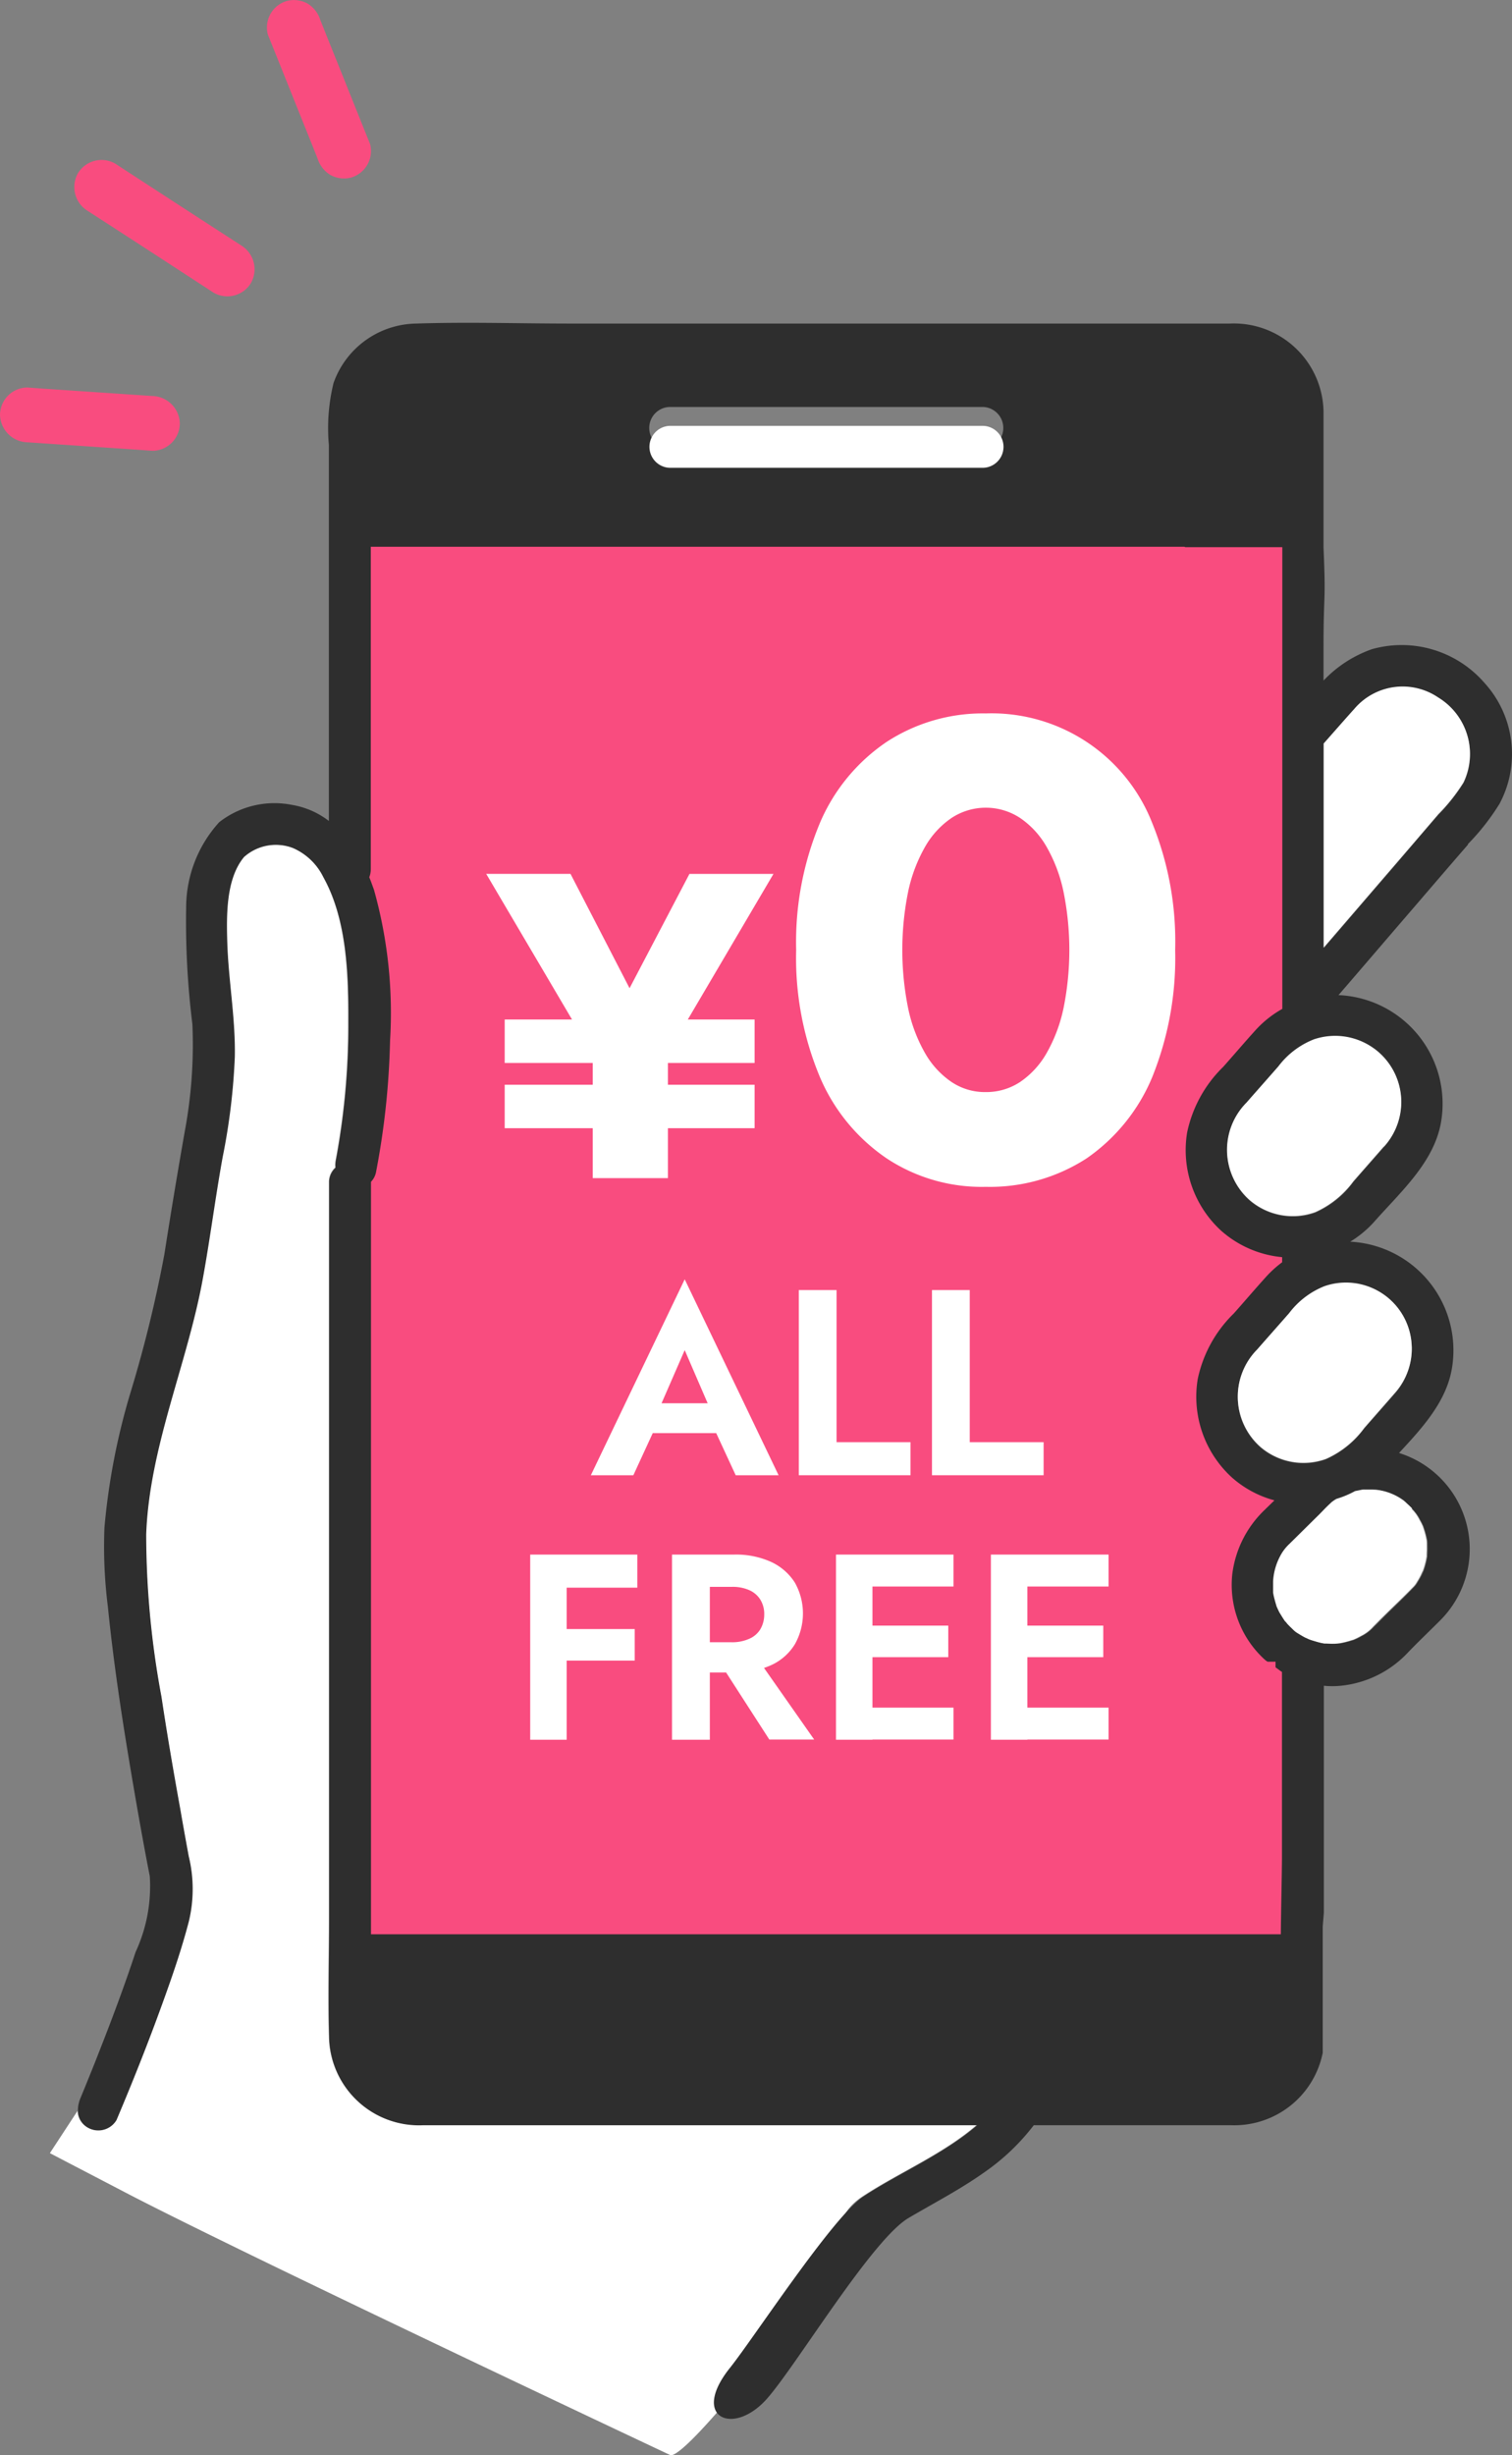
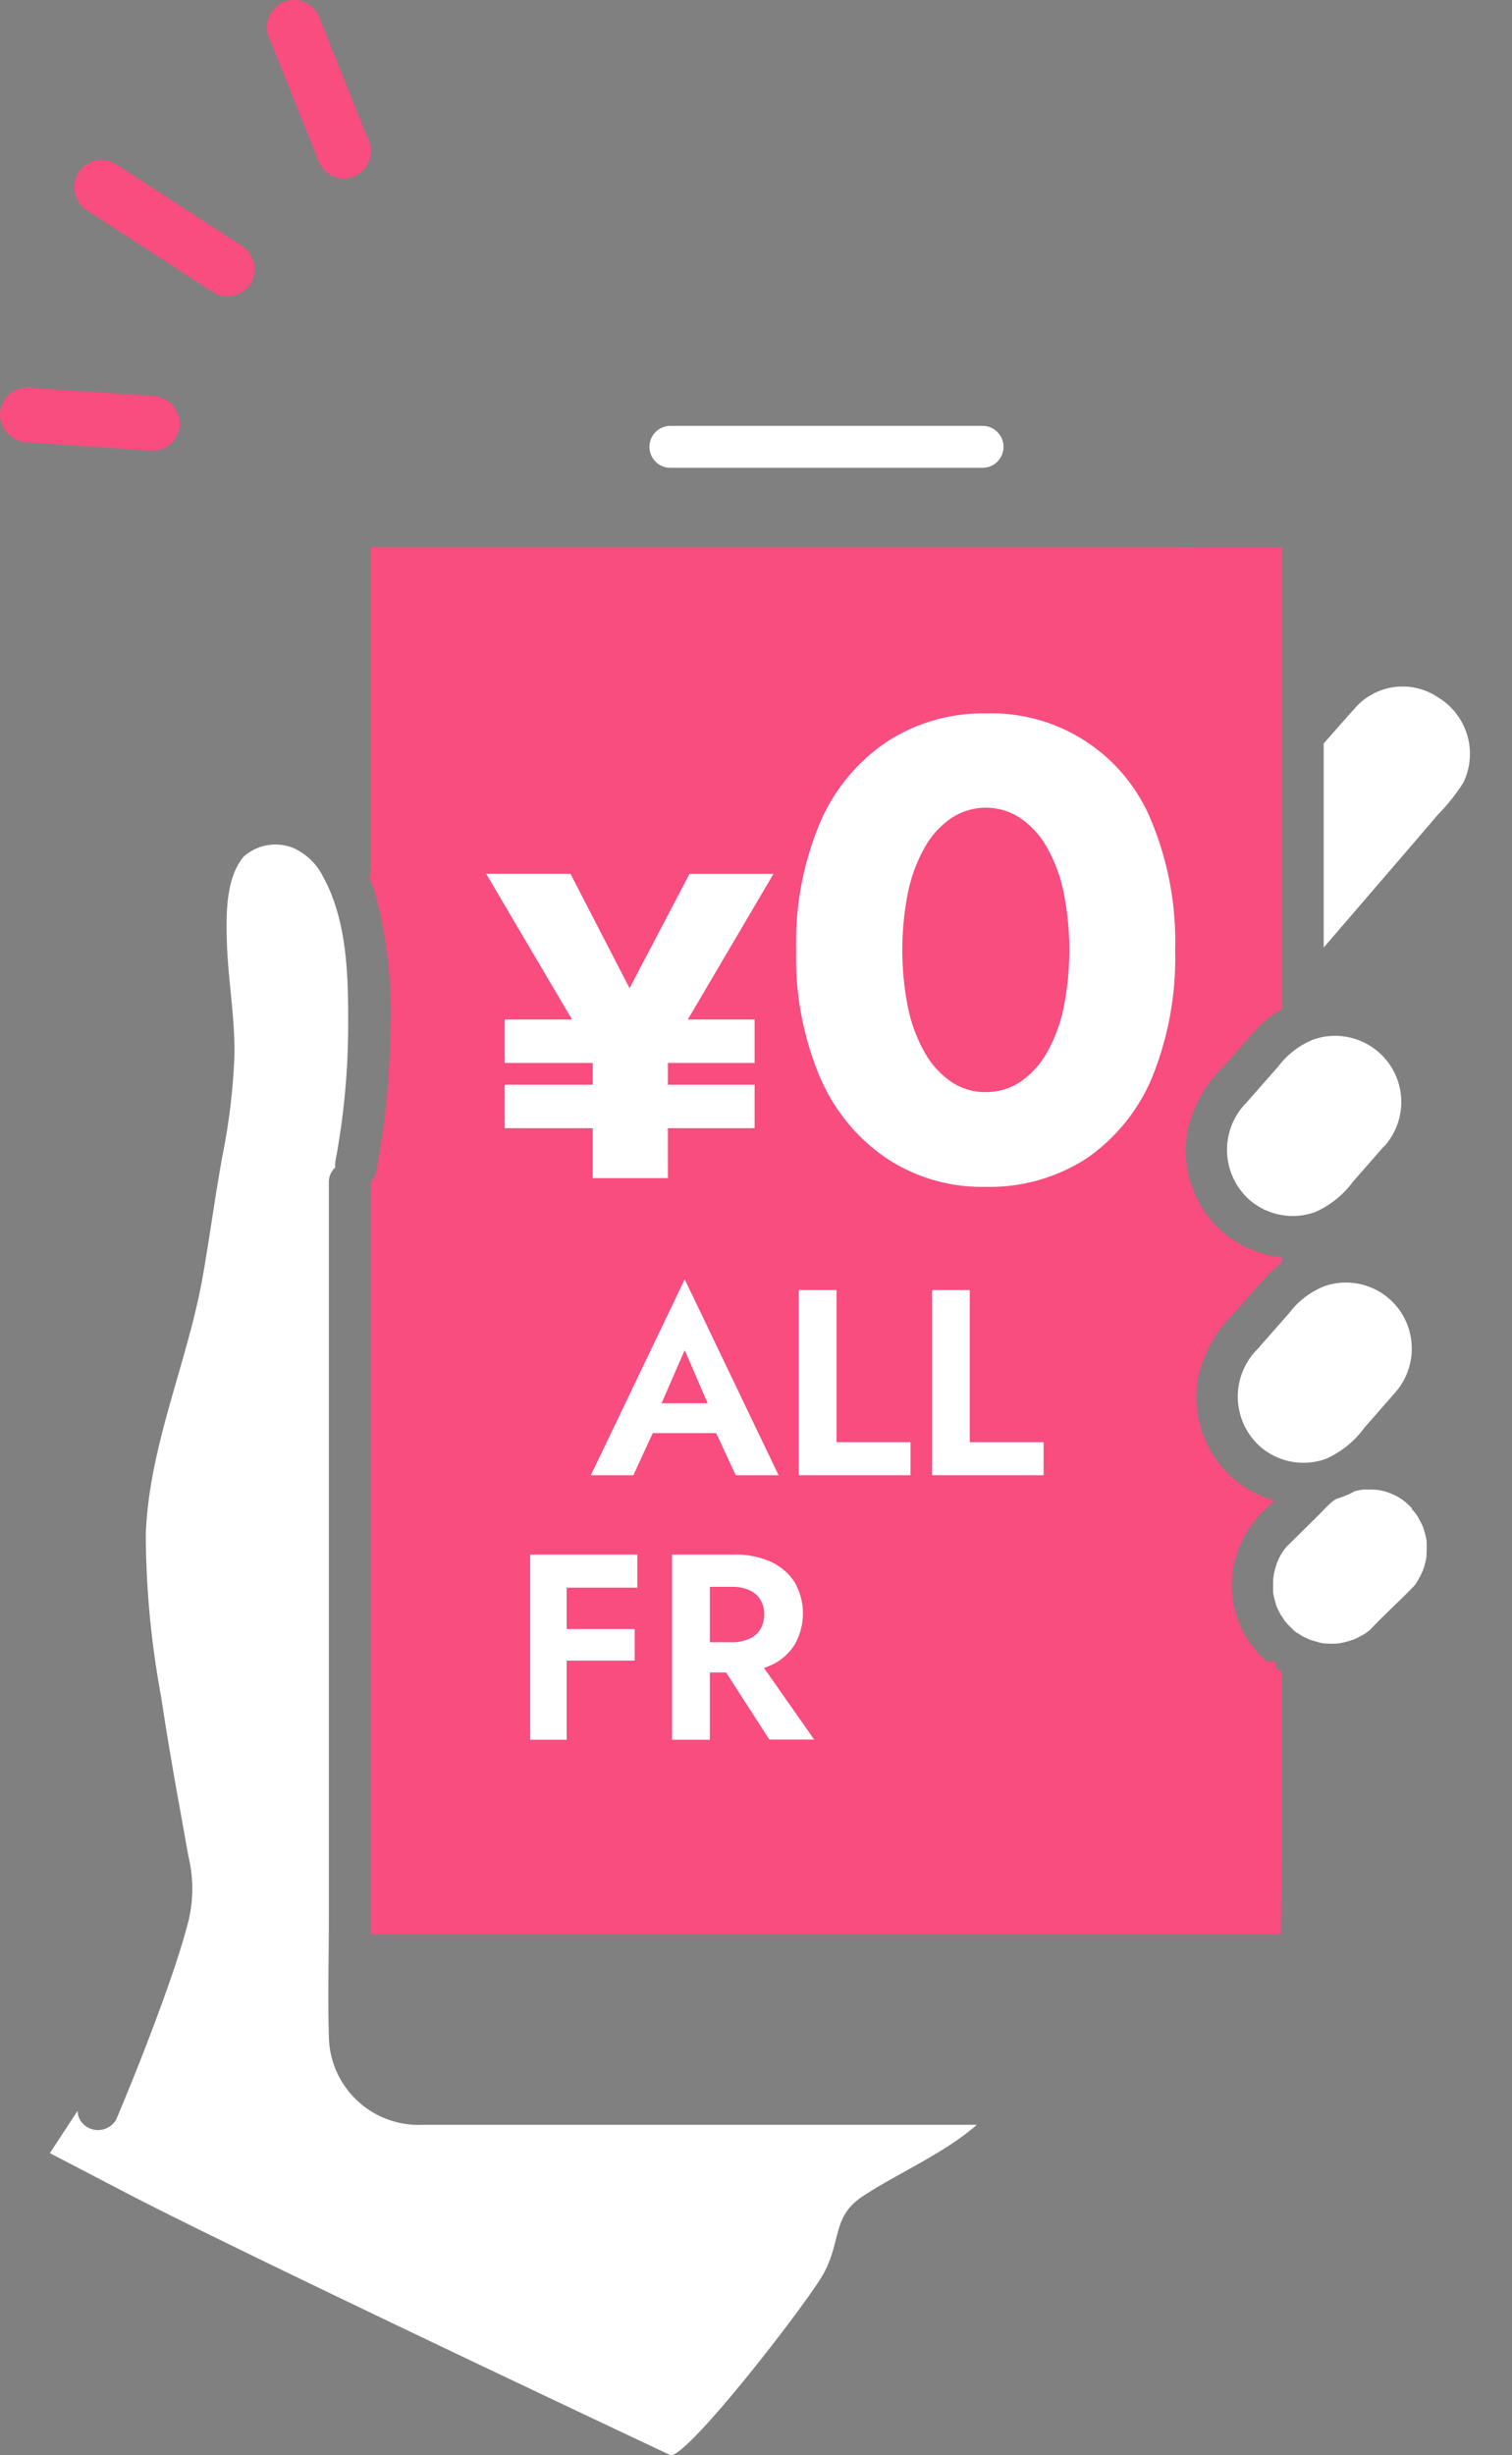
<svg xmlns="http://www.w3.org/2000/svg" width="80" height="129.869" viewBox="0 0 80 129.869">
  <rect x="0" y="0" width="80" height="129.869" fill="#808080" stroke="none" />
  <g id="layout" transform="translate(0.001 0)">
    <g id="グループ_10803" data-name="グループ 10803" transform="translate(-0.001 0)">
      <path id="パス_43107" data-name="パス 43107" d="M51.669,112.418H22.388a4.752,4.752,0,0,1-4.987-4.667c-.06-2.1,0-4.2,0-6.3V62.579a1.047,1.047,0,0,1,.34-.8,1.38,1.38,0,0,1,.01-.35,38.676,38.676,0,0,0,.67-7.285c.01-2.518-.06-5.457-1.319-7.725a3.215,3.215,0,0,0-1.609-1.549,2.532,2.532,0,0,0-2.6.47c-.959,1.149-.929,3.088-.889,4.487.06,2.039.44,4.037.4,6.086a33.644,33.644,0,0,1-.64,5.287c-.39,2.139-.67,4.287-1.049,6.426-.819,4.527-2.828,8.9-3,13.542a47.765,47.765,0,0,0,.809,8.595c.3,2,.64,3.978,1,5.966.15.819.29,1.639.44,2.458a7.312,7.312,0,0,1,.01,3.448c-.39,1.5-.9,2.968-1.429,4.427q-1.124,3.073-2.4,6.086a1.117,1.117,0,0,1-1.519.4,1.02,1.02,0,0,1-.52-.869L2.64,113.917c1.339.7,2.668,1.389,4.008,2.089C13.073,119.353,35.49,129.9,35.49,129.9c1,0,7.325-8.195,8.1-9.634.929-1.719.44-3.008,2.059-4.067,1.879-1.239,4.267-2.239,6.036-3.778h-.02Z" transform="translate(-0.001 -0.028)" fill="#fff" />
-       <path id="パス_43108" data-name="パス 43108" d="M77.674,44.653a12.139,12.139,0,0,0,1.669-2.129,5.586,5.586,0,0,0-.819-6.416,5.792,5.792,0,0,0-5.936-1.759,6.5,6.5,0,0,0-2.558,1.659V34.279c0-3.1.13-2.229,0-5.317v-7.2a4.747,4.747,0,0,0-4.967-4.637H30.194c-2.718,0-5.457-.09-8.175,0a4.712,4.712,0,0,0-4.367,3.138,10,10,0,0,0-.25,3.278V43.434a4.36,4.36,0,0,0-1.949-.849A4.743,4.743,0,0,0,11.6,43.5a6.721,6.721,0,0,0-1.749,4.517,43.811,43.811,0,0,0,.33,6.166,24.963,24.963,0,0,1-.4,5.656Q9.207,63.1,8.7,66.349A67.322,67.322,0,0,1,6.928,73.6a35.565,35.565,0,0,0-1.4,7.216,25.252,25.252,0,0,0,.18,4.167c.34,3.388.879,6.756,1.459,10.114.24,1.389.49,2.778.76,4.157a8.265,8.265,0,0,1-.75,4.007c-.59,1.789-1.249,3.548-1.939,5.3-.24.62-.49,1.229-.74,1.849-.08.19-.16.39-.24.58-.02.06-.08.18-.1.24.01-.03.04-.09.09-.2a1.472,1.472,0,0,0-.12.65,1.039,1.039,0,0,0,.52.869,1.117,1.117,0,0,0,1.519-.4c.849-2.009,1.659-4.037,2.4-6.086.53-1.459,1.039-2.928,1.429-4.427a7.312,7.312,0,0,0-.01-3.448c-.15-.819-.3-1.639-.44-2.458-.36-1.989-.7-3.968-1-5.966a46.874,46.874,0,0,1-.809-8.595c.17-4.637,2.179-9.014,3-13.542.39-2.139.66-4.287,1.049-6.426a33.645,33.645,0,0,0,.64-5.287c.04-2.049-.34-4.047-.4-6.086-.04-1.4-.07-3.338.889-4.487a2.528,2.528,0,0,1,2.6-.47,3.254,3.254,0,0,1,1.609,1.549c1.259,2.259,1.329,5.2,1.319,7.725a38.676,38.676,0,0,1-.67,7.285,1.38,1.38,0,0,0-.01.35,1.032,1.032,0,0,0-.34.8v38.876c0,2.1-.06,4.2,0,6.3a4.752,4.752,0,0,0,4.987,4.667h29.3c-1.769,1.529-4.157,2.538-6.036,3.778-1.609,1.059-5.836,7.545-7.056,9.064-2.109,2.638.19,3.638,1.969,1.619,1.559-1.769,5.537-8.4,7.485-9.554,1.339-.789,2.748-1.519,4-2.409a11.593,11.593,0,0,0,2.628-2.5H65.1a4.771,4.771,0,0,0,4.887-3.828v-6.676l.06-.74v-12a4.509,4.509,0,0,0,.9,0,5.633,5.633,0,0,0,3.578-1.789c.55-.57,1.119-1.109,1.679-1.669a5.327,5.327,0,0,0-2.179-8.854c1.239-1.339,2.558-2.758,2.818-4.6a5.755,5.755,0,0,0-5.4-6.576,5.674,5.674,0,0,0,1.309-1.1c1.4-1.579,3.208-3.178,3.518-5.367a5.754,5.754,0,0,0-5.447-6.576c1.369-1.589,2.738-3.188,4.107-4.777.909-1.059,1.819-2.119,2.738-3.178ZM52.01,23.756H35.43a1.11,1.11,0,0,1,0-2.219H52.01A1.11,1.11,0,0,1,52.01,23.756ZM74.286,79.411c.17.12,0-.02.14.12.1.09.2.19.3.29a2.2,2.2,0,0,1,.43.6c.06.1.11.21.16.31a2.246,2.246,0,0,0,.08.24c.04.14.08.29.11.43a.355.355,0,0,0,.02.1c0,.01.01.13.01.15,0,.13.01.26,0,.39a1.62,1.62,0,0,1-.01.22v.08a4.175,4.175,0,0,1-.21.79c-.02.03-.09.2-.11.23-.06.12-.13.23-.2.35a1.3,1.3,0,0,1-.22.28c-.48.5-.989.979-1.479,1.459-.2.2-.4.41-.61.61a2.224,2.224,0,0,1-.64.49,3.02,3.02,0,0,1-.36.18c-.03.01-.07.03-.08.03a2.759,2.759,0,0,1-.27.08c-.15.04-.3.07-.45.1h-.01c-.09,0-.18.01-.28.02-.15,0-.29,0-.44-.01h-.05a2.21,2.21,0,0,1-.25-.05c-.16-.04-.32-.09-.48-.14,0,0-.05-.02-.08-.03s-.16-.07-.18-.08c-.14-.07-.27-.15-.4-.23a1.2,1.2,0,0,1-.24-.18,3.425,3.425,0,0,1-.33-.33,1.266,1.266,0,0,1-.11-.13c-.01-.02-.01-.01-.02-.02l-.02-.03a3.021,3.021,0,0,1-.21-.33c-.04-.06-.07-.13-.11-.2-.01-.02-.12-.27-.08-.17a5.319,5.319,0,0,1-.18-.66,1.049,1.049,0,0,0-.02-.13v-.07a4.167,4.167,0,0,1,0-.5,3.3,3.3,0,0,1,.36-1.309,2.213,2.213,0,0,1,.5-.67c.52-.51,1.039-1.029,1.559-1.539.2-.2.39-.41.6-.6,0,0,.08-.07.11-.1s.07-.05.07-.05a1.4,1.4,0,0,0,.16-.1,5.972,5.972,0,0,0,.979-.41c.1-.02.2-.05.3-.06a1.355,1.355,0,0,0,.2-.02h.39a1.618,1.618,0,0,1,.22.01h.03a.214.214,0,0,1,.06.01,2.955,2.955,0,0,1,1.389.58ZM73.267,68.528A3.488,3.488,0,0,1,74.7,71.256a3.6,3.6,0,0,1-.9,2.468c-.54.62-1.079,1.229-1.619,1.849A5.091,5.091,0,0,1,70.159,77.2a3.5,3.5,0,0,1-3.438-.61,3.544,3.544,0,0,1-.2-5.177c.56-.64,1.129-1.279,1.689-1.919a4.4,4.4,0,0,1,1.879-1.429,3.527,3.527,0,0,1,3.178.48Zm-.56-13.052A3.518,3.518,0,0,1,74.136,58.2a3.6,3.6,0,0,1-.9,2.468c-.54.62-1.079,1.229-1.619,1.849A5.091,5.091,0,0,1,69.6,64.151a3.5,3.5,0,0,1-3.438-.61,3.544,3.544,0,0,1-.2-5.177c.56-.64,1.129-1.279,1.689-1.919a4.405,4.405,0,0,1,1.879-1.429,3.527,3.527,0,0,1,3.178.48Zm-2.668-5.337V39.366c.54-.62,1.079-1.229,1.629-1.839a3.352,3.352,0,0,1,4.447-.6,3.5,3.5,0,0,1,1.329,4.487,9.723,9.723,0,0,1-1.329,1.679c-.829.959-1.649,1.919-2.478,2.888-1.2,1.389-2.389,2.778-3.588,4.167Z" transform="translate(-0.002 -0.01)" fill="#2e2e2e" />
      <path id="パス_43109" data-name="パス 43109" d="M62.683,28.94H19.63V45.989a1.175,1.175,0,0,1-.08.43c.09.22.17.45.25.67a24.123,24.123,0,0,1,.849,7.975A41.465,41.465,0,0,1,19.91,62a1.028,1.028,0,0,1-.27.53v39.8H67.78c0-.69.06-3.388.06-4.037V88.453c-.12-.07-.23-.17-.34-.24v-.3h-.42a1,1,0,0,1-.14-.1,5.342,5.342,0,0,1-1.729-4.527,5.653,5.653,0,0,1,1.719-3.408c.17-.17.34-.33.51-.5a5.555,5.555,0,0,1-2.259-1.219,5.78,5.78,0,0,1-1.8-5.187,6.779,6.779,0,0,1,1.909-3.478c.57-.64,1.119-1.289,1.7-1.929a5.769,5.769,0,0,1,.859-.78v-.27a5.657,5.657,0,0,1-3.228-1.4,5.78,5.78,0,0,1-1.8-5.187,6.779,6.779,0,0,1,1.909-3.478c.57-.64,1.119-1.289,1.7-1.929a5.611,5.611,0,0,1,1.429-1.139V28.96H62.723Z" transform="translate(-0.011 -0.018)" fill="#f94c7f" />
      <g id="グループ_10800" data-name="グループ 10800">
        <g id="グループ_10798" data-name="グループ 10798">
          <path id="パス_43110" data-name="パス 43110" d="M19.587,7.615c-.77-1.909-1.529-3.818-2.3-5.726-.11-.28-.22-.55-.33-.829A1.577,1.577,0,0,0,16.3.2,1.489,1.489,0,0,0,15.189.05,1.461,1.461,0,0,0,14.18,1.829c.77,1.909,1.529,3.818,2.3,5.726.11.28.22.55.33.829a1.577,1.577,0,0,0,.66.859,1.489,1.489,0,0,0,1.109.15,1.461,1.461,0,0,0,1.009-1.779h0Z" transform="translate(-0.008 0)" fill="#f94c7f" />
          <path id="パス_43111" data-name="パス 43111" d="M12.764,12.987C10.816,11.728,8.877,10.469,6.928,9.2c-.28-.18-.55-.36-.829-.54a1.458,1.458,0,0,0-1.979.52,1.479,1.479,0,0,0,.52,1.979c1.949,1.259,3.888,2.518,5.836,3.788.28.18.55.36.829.54a1.458,1.458,0,0,0,1.979-.52,1.479,1.479,0,0,0-.52-1.979Z" transform="translate(-0.002 -0.005)" fill="#f94c7f" />
          <path id="パス_43112" data-name="パス 43112" d="M8.065,20.96l-5.786-.39-.829-.06A1.457,1.457,0,0,0,0,21.959a1.49,1.49,0,0,0,1.449,1.449l5.786.39.829.06a1.457,1.457,0,0,0,1.449-1.449A1.49,1.49,0,0,0,8.065,20.96Z" transform="translate(0.001 -0.013)" fill="#f94c7f" />
        </g>
        <g id="グループ_10799" data-name="グループ 10799" transform="translate(34.367 22.526)">
          <path id="パス_43113" data-name="パス 43113" d="M70.08,39.368V50.141c1.2-1.389,2.389-2.778,3.588-4.167.829-.959,1.649-1.919,2.478-2.888a9.723,9.723,0,0,0,1.329-1.679,3.49,3.49,0,0,0-1.329-4.487,3.352,3.352,0,0,0-4.447.6c-.55.61-1.089,1.229-1.629,1.839Z" transform="translate(-34.41 -22.549)" fill="#fff" />
          <path id="パス_43114" data-name="パス 43114" d="M49.98,24.759h2.059a1.11,1.11,0,0,0,0-2.219H35.459a1.11,1.11,0,0,0,0,2.219H49.99Z" transform="translate(-34.387 -22.54)" fill="#fff" />
          <path id="パス_43115" data-name="パス 43115" d="M70.1,86.98Z" transform="translate(-34.41 -22.58)" fill="#fff" />
          <path id="パス_43116" data-name="パス 43116" d="M74.765,79.849c-.09-.1-.19-.19-.3-.29-.14-.13.02,0-.14-.12a3,3,0,0,0-1.389-.58.108.108,0,0,1-.06-.01h-.03c-.07,0-.15-.01-.22-.01h-.39a.68.68,0,0,0-.2.02l-.3.06a4.952,4.952,0,0,1-.979.41,1.4,1.4,0,0,0-.16.1s-.04.03-.07.05-.1.09-.11.1c-.21.19-.4.4-.6.6-.52.51-1.039,1.029-1.559,1.539a2.39,2.39,0,0,0-.5.67A3.222,3.222,0,0,0,67.4,83.7v.57c0,.04.02.11.02.13.04.2.15.58.18.66-.04-.1.07.15.08.17a1.979,1.979,0,0,0,.11.2c.07.11.14.23.21.33a.077.077,0,0,0,.02.03l.02.02a1.267,1.267,0,0,1,.11.13c.11.12.22.22.33.33a1.2,1.2,0,0,0,.24.18c.13.08.26.16.4.23.02,0,.13.06.18.08.03.01.08.03.08.03.16.05.32.1.48.14a2.21,2.21,0,0,0,.25.05h.05c.15,0,.29.02.44.01a1.368,1.368,0,0,0,.28-.02h.01a3.267,3.267,0,0,0,.45-.1c.09-.02.18-.06.27-.08a.411.411,0,0,0,.08-.03c.12-.05.25-.12.36-.18a2.06,2.06,0,0,0,.64-.49c.2-.2.4-.41.61-.61.49-.49,1-.959,1.479-1.459a1.135,1.135,0,0,0,.22-.28,3.968,3.968,0,0,0,.2-.35c.02-.04.15-.34.1-.2a3.816,3.816,0,0,0,.22-.82v-.08a1.619,1.619,0,0,1,.01-.22v-.39c0-.03-.01-.14-.01-.15a.356.356,0,0,0-.02-.1,3.007,3.007,0,0,0-.11-.43,2.249,2.249,0,0,0-.08-.24,3.011,3.011,0,0,0-.16-.31,2.2,2.2,0,0,0-.43-.6Z" transform="translate(-34.408 -22.575)" fill="#fff" />
          <path id="パス_43117" data-name="パス 43117" d="M73.265,60.686a3.5,3.5,0,0,0-3.708-5.676,4.347,4.347,0,0,0-1.879,1.429c-.56.64-1.129,1.279-1.689,1.919a3.544,3.544,0,0,0,.2,5.177,3.5,3.5,0,0,0,3.438.61,5.023,5.023,0,0,0,2.019-1.629c.54-.62,1.079-1.229,1.619-1.849Z" transform="translate(-34.407 -22.56)" fill="#fff" />
          <path id="パス_43118" data-name="パス 43118" d="M74.734,71.278a3.48,3.48,0,0,0-4.607-3.208A4.347,4.347,0,0,0,68.248,69.5c-.56.64-1.129,1.279-1.689,1.919a3.544,3.544,0,0,0,.2,5.177,3.5,3.5,0,0,0,3.438.61,5.023,5.023,0,0,0,2.019-1.629c.54-.62,1.079-1.229,1.619-1.849a3.517,3.517,0,0,0,.9-2.468Z" transform="translate(-34.407 -22.568)" fill="#fff" />
        </g>
      </g>
      <g id="グループ_10801" data-name="グループ 10801" transform="translate(25.725 37.737)">
        <path id="パス_43119" data-name="パス 43119" d="M40.941,46.25l-5.587,9.494v6.6H31.376V55.814L25.74,46.25H30.2L33.325,52.3l3.168-6.046h4.437ZM26.719,53.955H39.941v2.3H26.719Zm0,3.448H39.941v2.3H26.719Z" transform="translate(-25.74 -37.765)" fill="#fff" />
        <path id="パス_43120" data-name="パス 43120" d="M43.409,43.546a9.807,9.807,0,0,1,3.538-4.287,9.318,9.318,0,0,1,5.237-1.5,9.131,9.131,0,0,1,8.8,5.786,16.642,16.642,0,0,1,1.219,6.726A16.848,16.848,0,0,1,60.988,57a9.777,9.777,0,0,1-3.478,4.3,9.408,9.408,0,0,1-5.327,1.5,9.114,9.114,0,0,1-5.237-1.5A9.846,9.846,0,0,1,43.409,57a16.289,16.289,0,0,1-1.259-6.726,16.322,16.322,0,0,1,1.259-6.726Zm4.667,9.814a8.089,8.089,0,0,0,.9,2.379,4.587,4.587,0,0,0,1.4,1.519,3.173,3.173,0,0,0,1.809.53,3.251,3.251,0,0,0,1.809-.53,4.587,4.587,0,0,0,1.4-1.519,8.2,8.2,0,0,0,.9-2.379,15.545,15.545,0,0,0,0-6.176,8.088,8.088,0,0,0-.9-2.379,4.587,4.587,0,0,0-1.4-1.519,3.3,3.3,0,0,0-3.618,0,4.587,4.587,0,0,0-1.4,1.519,8.2,8.2,0,0,0-.9,2.379,15.545,15.545,0,0,0,0,6.176Z" transform="translate(-25.75 -37.76)" fill="#fff" />
      </g>
      <g id="グループ_10802" data-name="グループ 10802" transform="translate(28.053 67.668)">
        <path id="パス_43121" data-name="パス 43121" d="M34.778,74.826l.04.45-1.289,2.8H31.28L36.247,67.71l4.967,10.364H38.945l-1.259-2.718.03-.5-1.469-3.4Zm-.849-.56h4.7l.24,1.579H33.688l.24-1.579Z" transform="translate(-28.072 -67.71)" fill="#fff" />
        <path id="パス_43122" data-name="パス 43122" d="M44.289,68.28v8.045H48.2v1.749H42.29V68.28Z" transform="translate(-28.079 -67.71)" fill="#fff" />
        <path id="パス_43123" data-name="パス 43123" d="M51.339,68.28v8.045h3.908v1.749H49.34V68.28Z" transform="translate(-28.083 -67.71)" fill="#fff" />
        <path id="パス_43124" data-name="パス 43124" d="M30,82.28v9.794H28.07V82.28Zm-.64,0h4.377v1.749H29.359Zm0,3.938H33.6v1.669H29.359Z" transform="translate(-28.07 -67.719)" fill="#fff" />
        <path id="パス_43125" data-name="パス 43125" d="M37.579,82.28v9.794h-2V82.28Zm-.79,0h2.069a4.52,4.52,0,0,1,1.969.39,2.966,2.966,0,0,1,1.249,1.089,3.321,3.321,0,0,1,0,3.268,2.864,2.864,0,0,1-1.249,1.1,4.52,4.52,0,0,1-1.969.39H36.789v-1.6h1.949a2.187,2.187,0,0,0,.919-.18,1.271,1.271,0,0,0,.59-.5,1.521,1.521,0,0,0,.21-.79,1.432,1.432,0,0,0-.21-.79,1.314,1.314,0,0,0-.59-.5,2.159,2.159,0,0,0-.919-.17H36.789V82.28Zm3.118,5.227L43.1,92.064H40.727l-2.938-4.557H39.9Z" transform="translate(-28.075 -67.719)" fill="#fff" />
-         <path id="パス_43126" data-name="パス 43126" d="M46.189,82.28v9.794H44.26V82.28Zm-.65,0h4.937v1.689H45.539Zm0,3.758H50.2v1.669H45.539Zm0,4.337h4.937v1.689H45.539Z" transform="translate(-28.08 -67.719)" fill="#fff" />
-         <path id="パス_43127" data-name="パス 43127" d="M54.389,82.28v9.794H52.46V82.28Zm-.64,0h4.937v1.689H53.749Zm0,3.758h4.657v1.669H53.749Zm0,4.337h4.937v1.689H53.749Z" transform="translate(-28.085 -67.719)" fill="#fff" />
      </g>
      <path id="パス_43128" data-name="パス 43128" d="M4.15,111.27Z" transform="translate(-0.002 -0.069)" fill="#2e2e2e" />
    </g>
  </g>
</svg>